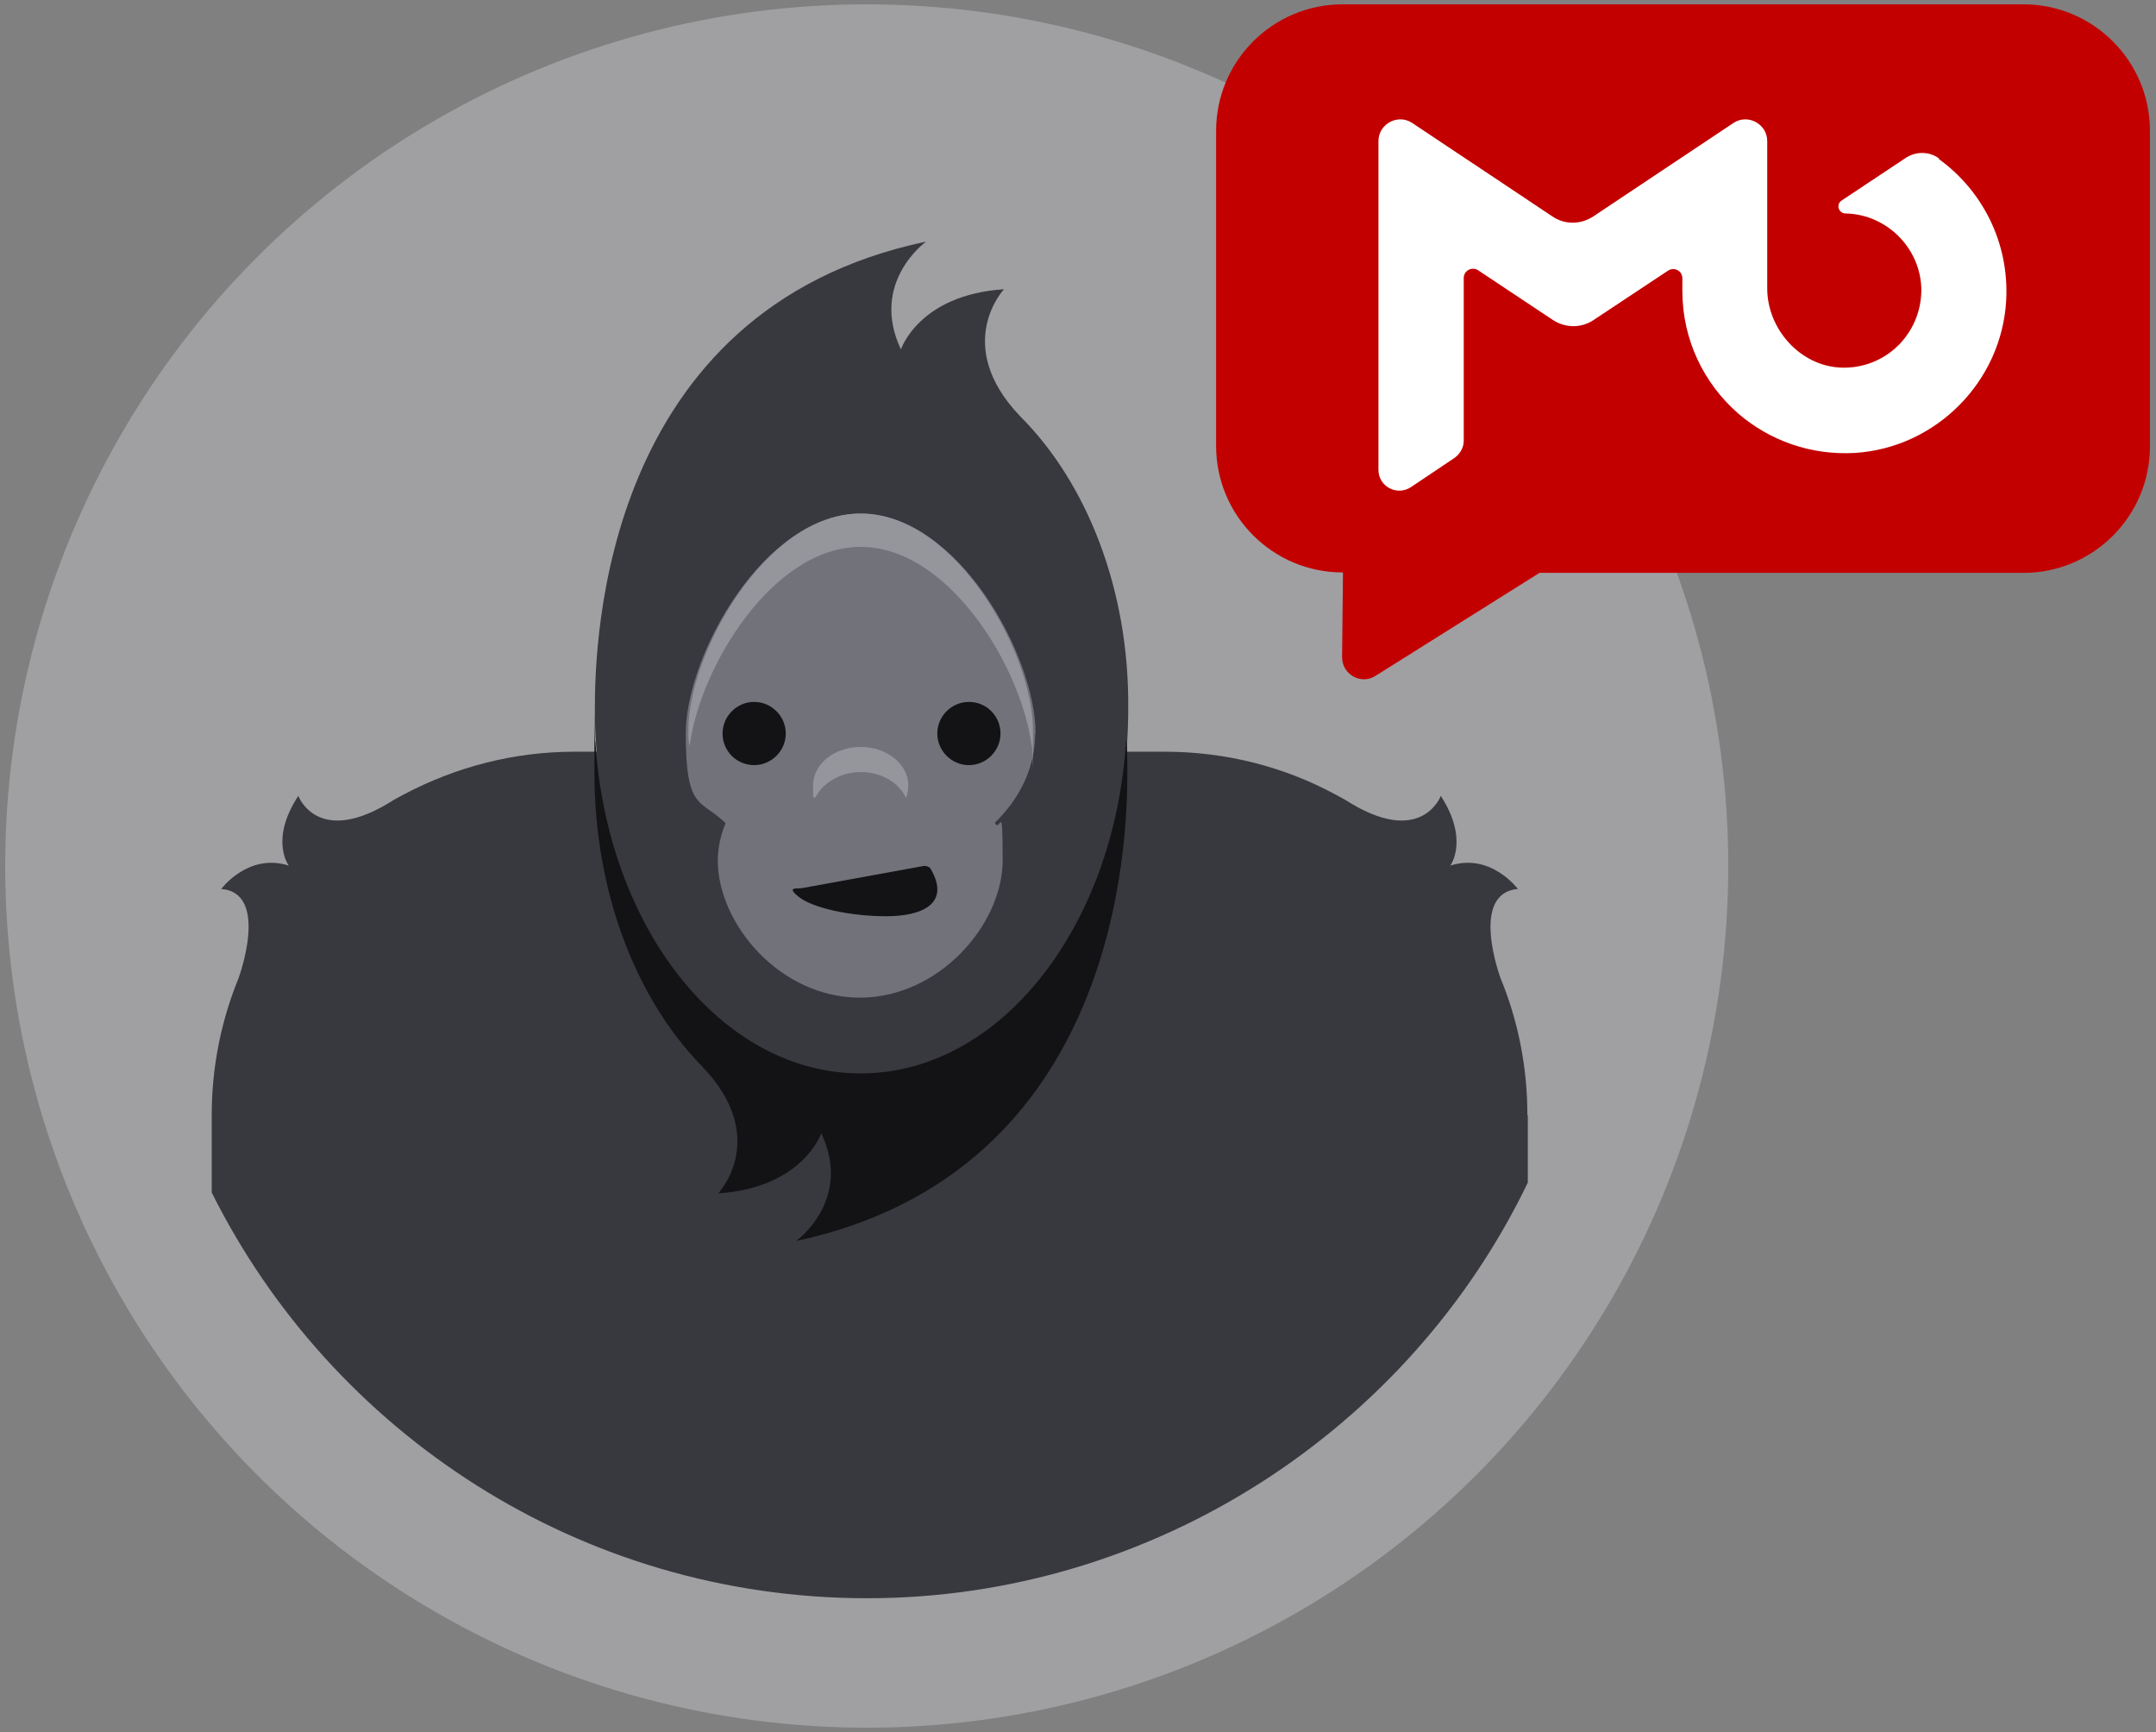
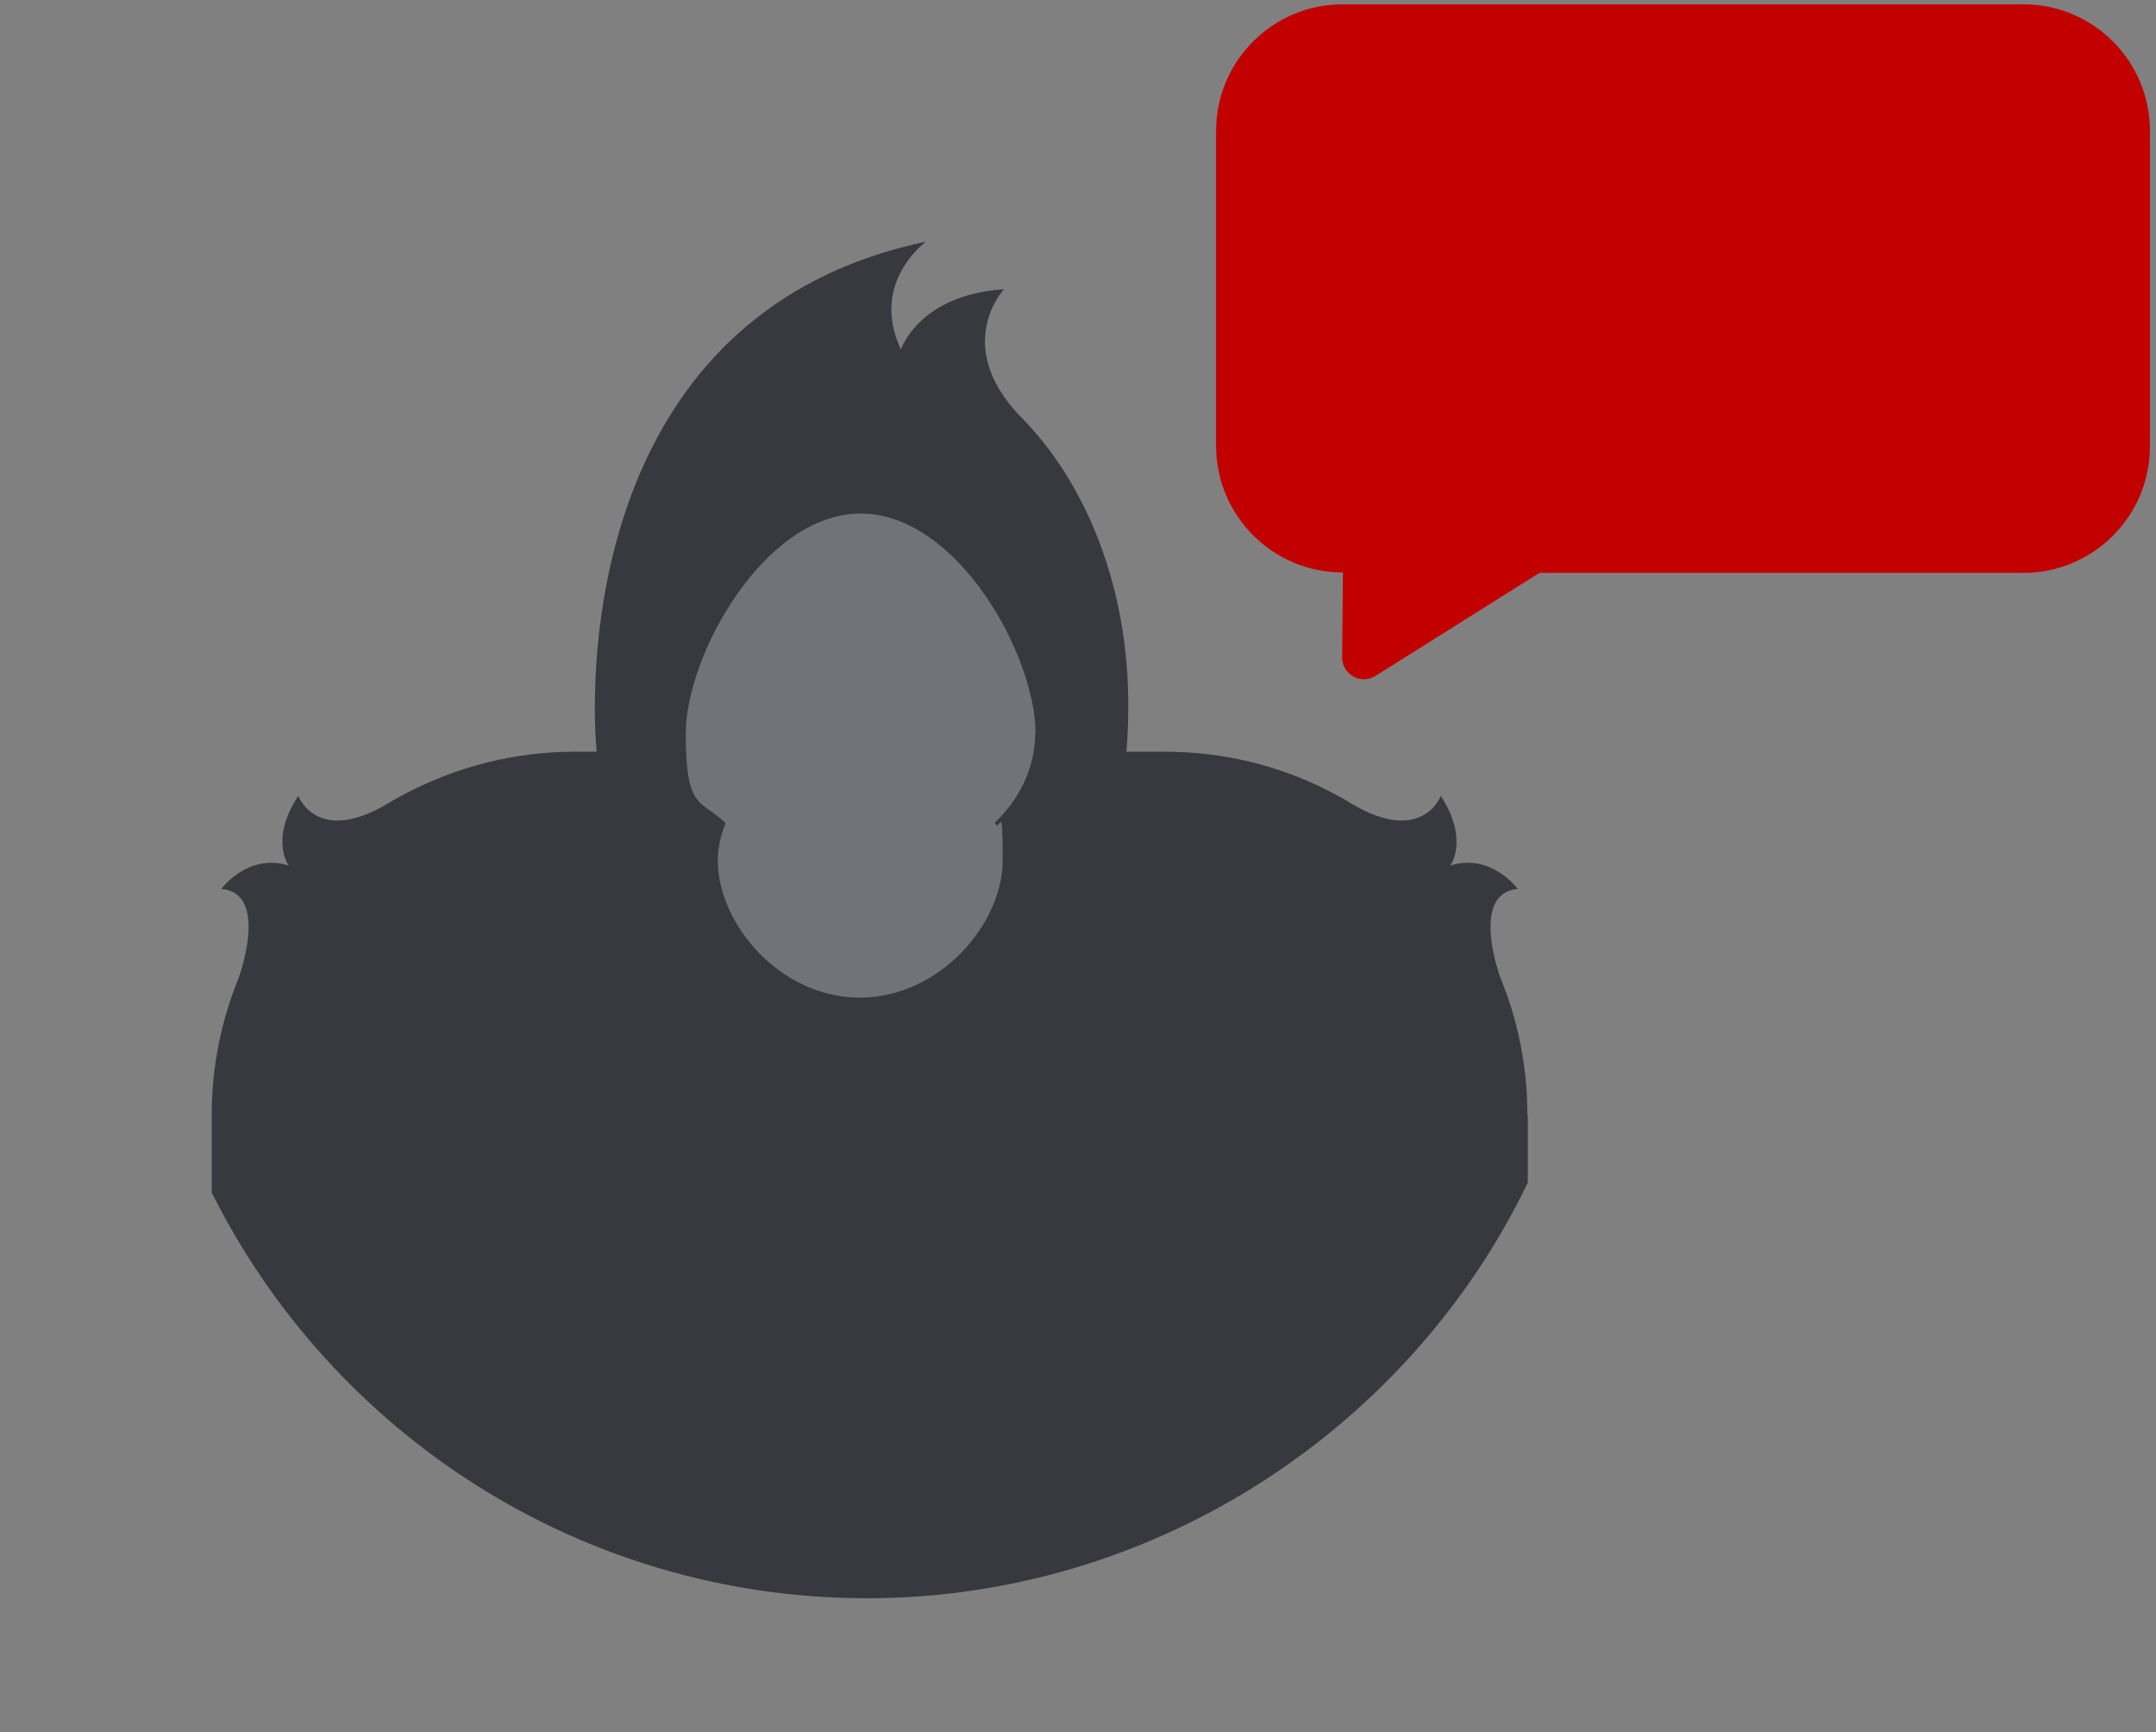
<svg xmlns="http://www.w3.org/2000/svg" id="Layer_1" version="1.1" viewBox="0 0 498 400">
  <rect x="0" y="0" width="498" height="400" fill="#808080" stroke="none" />
  <defs>
    <style>
      .st0 {
        fill: #424343;
      }

      .st1 {
        fill: #c1c1c7;
        opacity: .5;
      }

      .st2 {
        fill: #38383f;
      }

      .st3 {
        fill: #fff;
      }

      .st4 {
        fill: #72727b;
      }

      .st5 {
        fill: #131316;
      }

      .st6 {
        fill: #c30000;
      }

      .st7 {
        fill: #95959c;
      }
    </style>
  </defs>
-   <circle class="st1" cx="200.2" cy="200" r="199" />
  <path class="st2" d="M352.8,257.5c0-11.2-2.2-21.9-6.2-31.6,0,0-7.3-19.6,4-20.6,0,0-6.2-8.4-15.6-5.4,0,0,4.4-5.9-2.2-16.1,0,0-4.5,12.2-22.1.9l-2.4-1.3c-11.7-6.3-25.1-9.8-39.3-9.8h-136.3c-14.2,0-27.5,3.6-39.3,9.8l-2.4,1.3c-17.6,11.3-22.1-.9-22.1-.9-6.7,10.2-2.2,16.1-2.2,16.1-9.4-3-15.6,5.4-15.6,5.4,11.3.9,4,20.6,4,20.6-4,9.8-6.2,20.5-6.2,31.6v17.9c27.7,55.5,85.1,93.7,151.4,93.7s125.3-39.2,152.6-96v-15.5Z" />
-   <path class="st2" d="M235.6,96.1h0c-15.7-16.5-3.7-29.3-3.7-29.3-19.7,1.3-23.8,13.9-23.8,13.9-7.3-15.5,5.8-24.9,5.8-24.9-74.7,15.7-76.5,92.2-76.5,108,0,46.6,27.5,84.1,61.6,84.1s61.6-37.7,61.6-84.1c.3-27.8-9.7-52.4-24.9-67.6Z" />
+   <path class="st2" d="M235.6,96.1c-15.7-16.5-3.7-29.3-3.7-29.3-19.7,1.3-23.8,13.9-23.8,13.9-7.3-15.5,5.8-24.9,5.8-24.9-74.7,15.7-76.5,92.2-76.5,108,0,46.6,27.5,84.1,61.6,84.1s61.6-37.7,61.6-84.1c.3-27.8-9.7-52.4-24.9-67.6Z" />
  <path class="st4" d="M239.2,169.4c0-18.1-18.1-50.8-40.4-50.8s-40.4,32.8-40.4,50.8,3.5,15.1,9.2,20.7c-1.1,2.7-1.8,5.6-1.8,8.6,0,14.7,14.4,31.7,32.8,31.7s33-17,33-31.7-.6-6-1.8-8.7c5.8-5.6,9.3-12.8,9.3-20.6Z" />
-   <path class="st7" d="M159.3,172.3c-.3-1-.3-2.3-.3-3.6,0-17.8,17.8-50.1,39.8-50.1s39.8,32.3,39.8,50.1,0,2.3-.3,3.6c-2.3-18.1-19.1-46-39.5-46s-37.2,27.9-39.5,46ZM198.8,178.3c5,0,8.9,2.6,10.5,6,.3-1,.5-1.8.5-2.9,0-5-5-8.9-11-8.9s-11,3.9-11,8.9.3,1.8.5,2.9c1.6-3.4,5.8-6,10.5-6Z" />
-   <path class="st0" d="M231.9,234.9" />
-   <path class="st5" d="M260.2,171c.2,2.4.2,4.9.2,7.4,0,15.7-1.8,92.2-76.5,108.2,0,0,13.1-9.4,5.8-24.9,0,0-4.2,12.6-23.8,13.9,0,0,12.1-12.8-3.7-29.3-15.2-15.5-24.9-40.1-24.9-67.9s0-4.9.2-7.3c2.7,43.2,29.1,76.8,61.3,76.8s58.6-33.8,61.3-76.8ZM166.9,169.4c0,4.1,3.3,7.3,7.3,7.3s7.3-3.3,7.3-7.3-3.3-7.3-7.3-7.3-7.3,3.3-7.3,7.3ZM223.8,162.1c4.1,0,7.3,3.3,7.3,7.3s-3.3,7.3-7.3,7.3-7.3-3.3-7.3-7.3,3.3-7.3,7.3-7.3ZM213.3,200c.7-.1,1.4.2,1.7.7,4.6,8-2,10.9-10.3,10.9s-16.9-1.9-20.1-4.4-.5-1.9.7-2.1l28-5.1Z" />
  <g>
    <path class="st6" d="M310.2,132.3l-.2,19.5c0,4,4.4,6.4,7.7,4.3l37.9-23.8h111.8c16.1,0,29.2-13.1,29.2-29.2V30.2c0-16.1-13.1-29.2-29.2-29.2h-157.3c-16.1,0-29.2,13.1-29.2,29.2v72.8c0,16.1,13.1,29.2,29.2,29.2Z" />
-     <path class="st3" d="M447.9,36.6c-2.3-1.7-5.5-1.7-7.9,0l-14.6,9.7c-1.4.9-.7,3,.9,3,0,0,.1,0,.2,0,9.5.3,17.2,8.2,17.3,17.6,0,10.2-8.3,18.4-18.6,18-9.4-.4-17-8.9-17-18.3v-18.4s0-15.6,0-15.6c0-4-4.5-6.4-7.8-4.2l-32.4,21.6c-2.9,1.9-6.6,1.9-9.4,0l-32.4-21.6c-3.3-2.2-7.8.2-7.8,4.2v75.9c0,3.9,4.3,6.1,7.5,4l10-6.7c1.3-.9,2.2-2.4,2.2-4v-37.6c0-1.7,1.9-2.7,3.3-1.8l17.3,11.5c2.9,1.9,6.6,1.9,9.4,0l17.2-11.4c1.4-.9,3.3,0,3.3,1.8v2.9c0,11.3,5,21.4,12.9,28.3,7.2,6.2,16.7,9.7,27,9.1,18.7-1.2,33.9-16.5,34.9-35.3.7-13.4-5.6-25.4-15.6-32.6Z" />
  </g>
</svg>